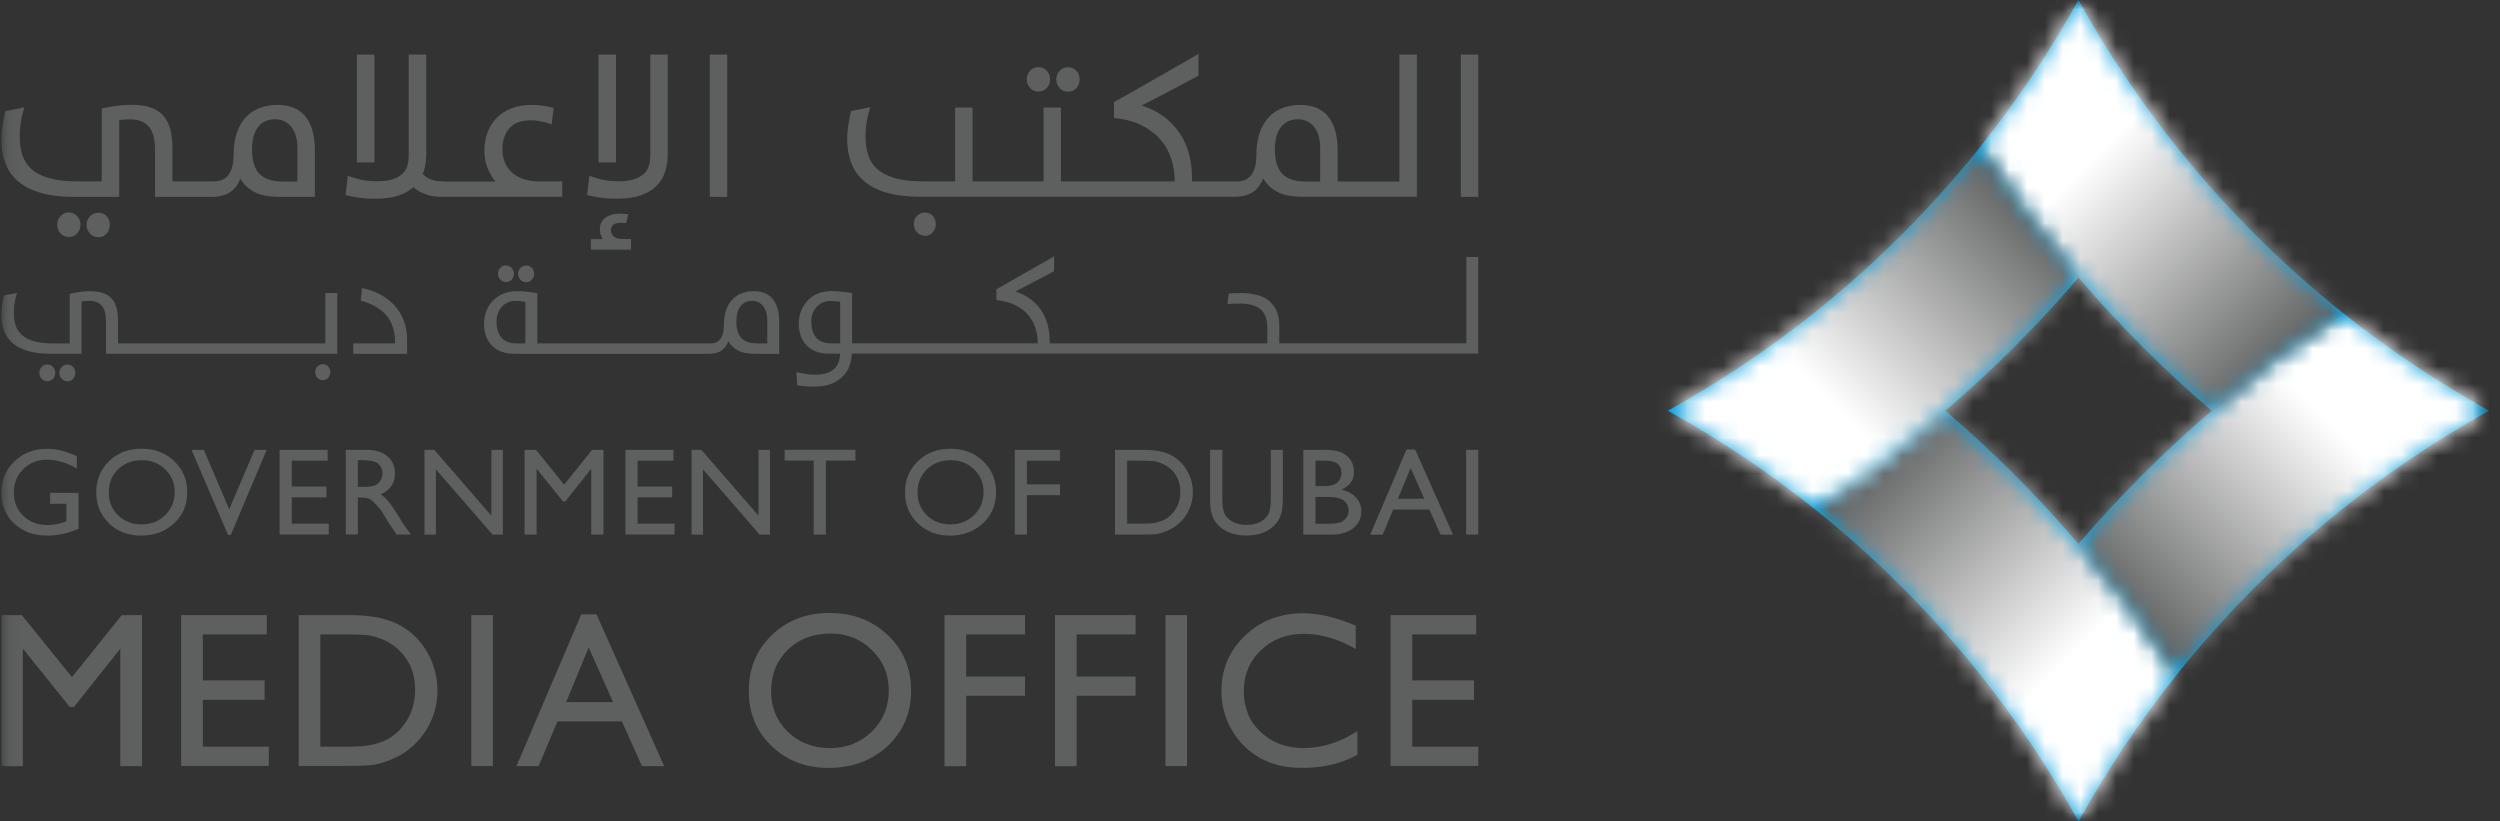
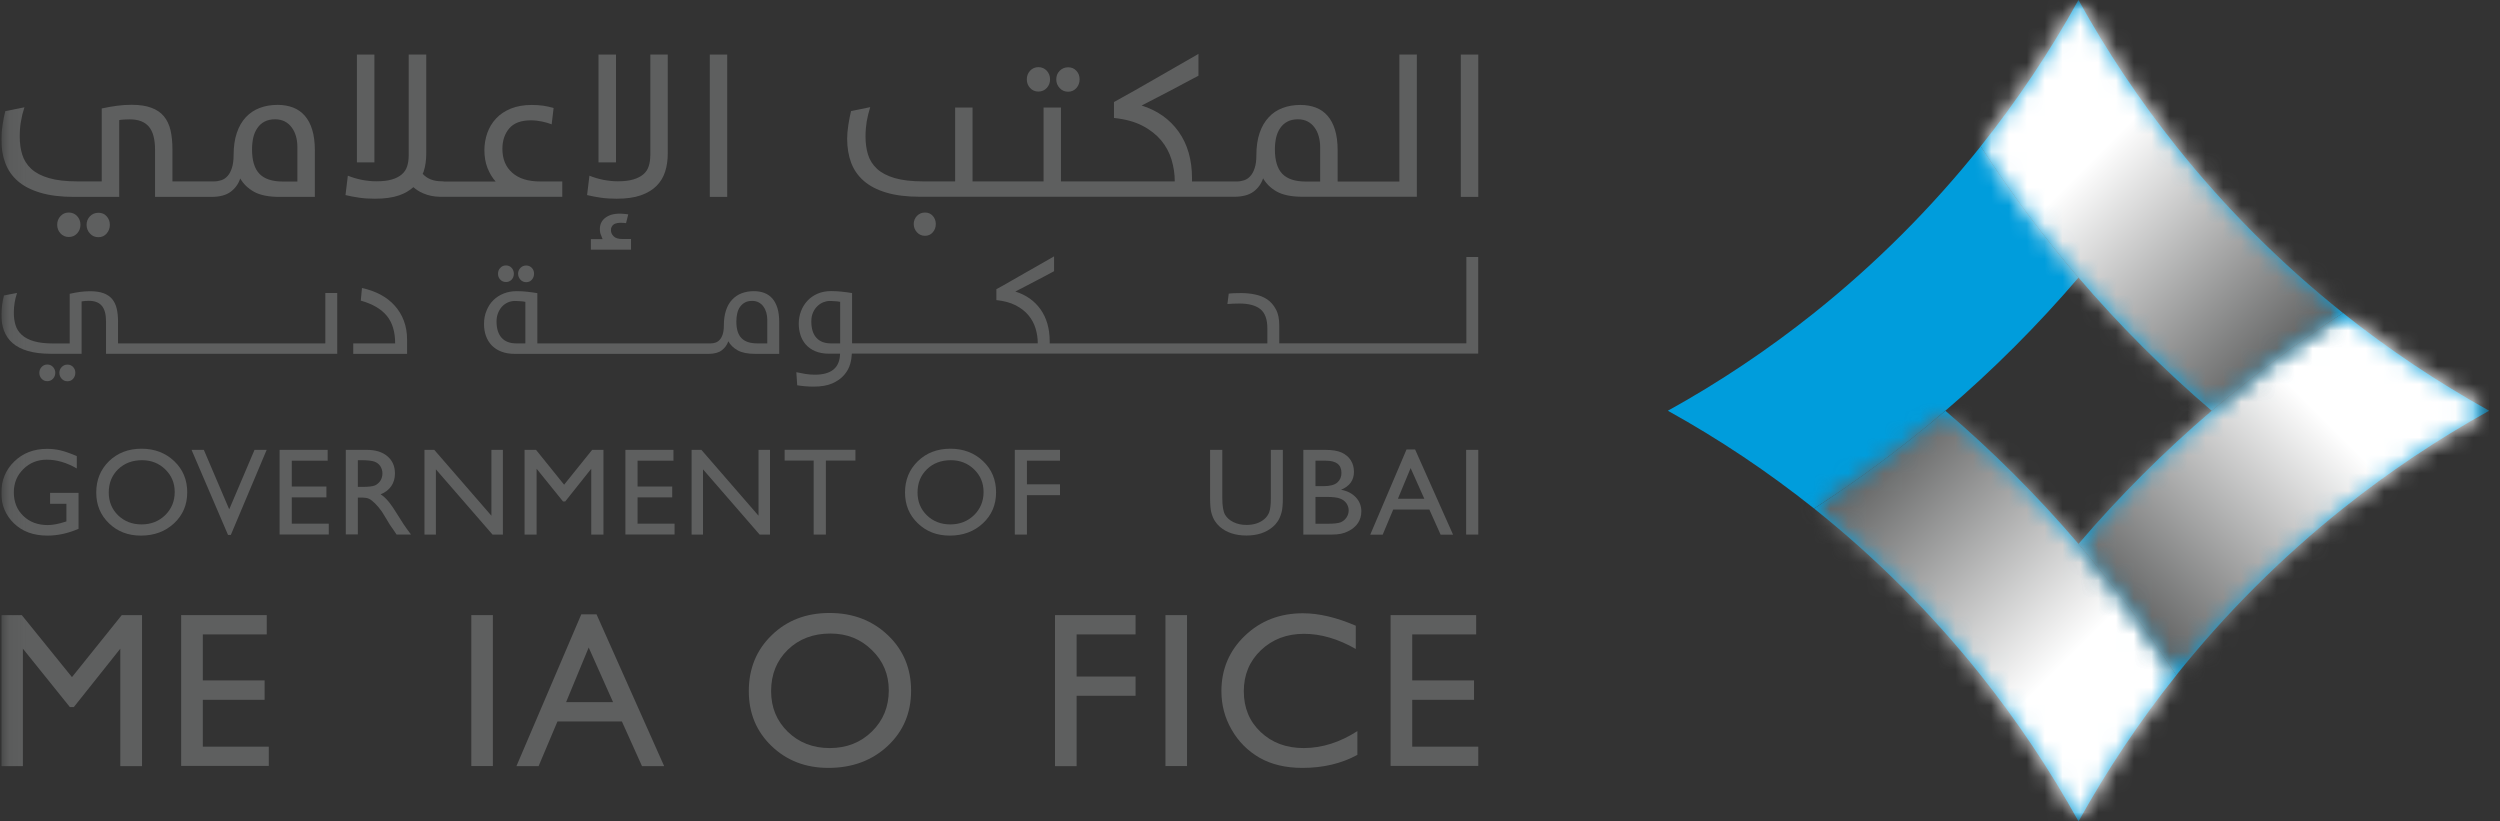
<svg xmlns="http://www.w3.org/2000/svg" width="140" height="46" viewBox="0 0 140 46" fill="none">
  <rect x="0" y="0" width="140" height="46" fill="#333333" stroke="none" />
  <g clip-path="url(#clip0_540_1158)">
    <mask id="mask0_540_1158" style="mask-type:luminance" maskUnits="userSpaceOnUse" x="0" y="0" width="140" height="46">
      <path d="M139.396 0H0.073V46H139.396V0Z" fill="white" />
    </mask>
    <g mask="url(#mask0_540_1158)">
      <path d="M2.805 27.602H4.398V29.613C3.813 29.867 3.235 29.994 2.662 29.994C1.875 29.994 1.249 29.764 0.778 29.305C0.307 28.847 0.073 28.282 0.073 27.61C0.073 26.901 0.315 26.311 0.802 25.84C1.29 25.369 1.9 25.136 2.633 25.136C2.899 25.136 3.153 25.165 3.391 25.222C3.632 25.279 3.936 25.386 4.3 25.541V26.234C3.735 25.906 3.174 25.742 2.617 25.742C2.101 25.742 1.662 25.918 1.306 26.27C0.95 26.623 0.774 27.057 0.774 27.569C0.774 28.11 0.95 28.548 1.306 28.892C1.662 29.236 2.117 29.404 2.678 29.404C2.949 29.404 3.276 29.342 3.653 29.22L3.719 29.199V28.212H2.805V27.602Z" fill="#5E5F5F" />
    </g>
    <mask id="mask1_540_1158" style="mask-type:luminance" maskUnits="userSpaceOnUse" x="0" y="0" width="140" height="46">
      <path d="M139.396 0H0.073V46H139.396V0Z" fill="white" />
    </mask>
    <g mask="url(#mask1_540_1158)">
      <path d="M7.925 25.128C8.658 25.128 9.268 25.361 9.756 25.824C10.243 26.287 10.485 26.869 10.485 27.569C10.485 28.269 10.239 28.847 9.748 29.305C9.256 29.764 8.638 29.994 7.888 29.994C7.171 29.994 6.577 29.764 6.102 29.305C5.627 28.847 5.39 28.273 5.39 27.581C5.39 26.873 5.631 26.287 6.106 25.824C6.586 25.361 7.192 25.128 7.925 25.128ZM7.954 25.771C7.409 25.771 6.962 25.943 6.614 26.279C6.266 26.619 6.09 27.053 6.09 27.581C6.09 28.093 6.266 28.519 6.614 28.859C6.967 29.199 7.405 29.367 7.929 29.367C8.457 29.367 8.9 29.191 9.252 28.847C9.604 28.499 9.784 28.069 9.784 27.552C9.784 27.049 9.608 26.627 9.252 26.283C8.904 25.943 8.466 25.771 7.954 25.771Z" fill="#5E5F5F" />
    </g>
    <mask id="mask2_540_1158" style="mask-type:luminance" maskUnits="userSpaceOnUse" x="0" y="0" width="140" height="46">
      <path d="M139.396 0H0.073V46H139.396V0Z" fill="white" />
    </mask>
    <g mask="url(#mask2_540_1158)">
      <path d="M14.253 25.193H14.933L12.926 29.957H12.77L10.727 25.193H11.415L12.836 28.523L14.253 25.193Z" fill="#5E5F5F" />
    </g>
    <mask id="mask3_540_1158" style="mask-type:luminance" maskUnits="userSpaceOnUse" x="0" y="0" width="140" height="46">
      <path d="M139.396 0H0.073V46H139.396V0Z" fill="white" />
    </mask>
    <g mask="url(#mask3_540_1158)">
      <path d="M15.658 25.193H18.349V25.799H16.338V27.245H18.279V27.852H16.338V29.326H18.41V29.932H15.658V25.193Z" fill="#5E5F5F" />
    </g>
    <mask id="mask4_540_1158" style="mask-type:luminance" maskUnits="userSpaceOnUse" x="0" y="0" width="140" height="46">
      <path d="M139.396 0H0.073V46H139.396V0Z" fill="white" />
    </mask>
    <g mask="url(#mask4_540_1158)">
      <path d="M19.364 29.936V25.193H20.552C21.031 25.193 21.416 25.312 21.695 25.55C21.977 25.787 22.117 26.111 22.117 26.512C22.117 26.791 22.047 27.028 21.908 27.229C21.768 27.43 21.572 27.581 21.314 27.68C21.465 27.778 21.613 27.913 21.756 28.085C21.9 28.257 22.104 28.556 22.366 28.986C22.53 29.256 22.666 29.457 22.764 29.592L23.014 29.932H22.207L21.998 29.621C21.99 29.609 21.977 29.592 21.957 29.564L21.826 29.375L21.617 29.027L21.388 28.654C21.248 28.458 21.121 28.306 21.003 28.192C20.888 28.077 20.781 27.991 20.687 27.942C20.593 27.888 20.437 27.864 20.216 27.864H20.04V29.928H19.364V29.936ZM20.245 25.771H20.04V27.266H20.298C20.642 27.266 20.88 27.237 21.007 27.18C21.134 27.118 21.232 27.028 21.306 26.914C21.379 26.795 21.416 26.66 21.416 26.508C21.416 26.361 21.375 26.226 21.297 26.103C21.216 25.984 21.105 25.898 20.962 25.849C20.814 25.799 20.577 25.771 20.245 25.771Z" fill="#5E5F5F" />
    </g>
    <mask id="mask5_540_1158" style="mask-type:luminance" maskUnits="userSpaceOnUse" x="0" y="0" width="140" height="46">
      <path d="M139.396 0H0.073V46H139.396V0Z" fill="white" />
    </mask>
    <g mask="url(#mask5_540_1158)">
      <path d="M27.519 25.193H28.162V29.936H27.581L24.41 26.283V29.936H23.771V25.193H24.32L27.519 28.88V25.193Z" fill="#5E5F5F" />
    </g>
    <mask id="mask6_540_1158" style="mask-type:luminance" maskUnits="userSpaceOnUse" x="0" y="0" width="140" height="46">
      <path d="M139.396 0H0.073V46H139.396V0Z" fill="white" />
    </mask>
    <g mask="url(#mask6_540_1158)">
      <path d="M33.159 25.193H33.794V29.936H33.11V26.25L31.652 28.081H31.529L30.05 26.25V29.936H29.375V25.193H30.018L31.59 27.143L33.159 25.193Z" fill="#5E5F5F" />
    </g>
    <mask id="mask7_540_1158" style="mask-type:luminance" maskUnits="userSpaceOnUse" x="0" y="0" width="140" height="46">
      <path d="M139.396 0H0.073V46H139.396V0Z" fill="white" />
    </mask>
    <g mask="url(#mask7_540_1158)">
      <path d="M35.023 25.193H37.714V25.799H35.703V27.245H37.644V27.852H35.703V29.326H37.775V29.932H35.023V25.193Z" fill="#5E5F5F" />
    </g>
    <mask id="mask8_540_1158" style="mask-type:luminance" maskUnits="userSpaceOnUse" x="0" y="0" width="140" height="46">
      <path d="M139.396 0H0.073V46H139.396V0Z" fill="white" />
    </mask>
    <g mask="url(#mask8_540_1158)">
      <path d="M42.477 25.193H43.12V29.936H42.539L39.368 26.283V29.936H38.73V25.193H39.278L42.477 28.88V25.193Z" fill="#5E5F5F" />
    </g>
    <mask id="mask9_540_1158" style="mask-type:luminance" maskUnits="userSpaceOnUse" x="0" y="0" width="140" height="46">
      <path d="M139.396 0H0.073V46H139.396V0Z" fill="white" />
    </mask>
    <g mask="url(#mask9_540_1158)">
      <path d="M43.94 25.189H47.904V25.791H46.249V29.936H45.566V25.791H43.94V25.189Z" fill="#5E5F5F" />
    </g>
    <mask id="mask10_540_1158" style="mask-type:luminance" maskUnits="userSpaceOnUse" x="0" y="0" width="140" height="46">
      <path d="M139.396 0H0.073V46H139.396V0Z" fill="white" />
    </mask>
    <g mask="url(#mask10_540_1158)">
      <path d="M53.221 25.128C53.954 25.128 54.564 25.361 55.051 25.824C55.539 26.287 55.78 26.869 55.78 27.569C55.78 28.269 55.535 28.847 55.043 29.305C54.552 29.764 53.933 29.994 53.184 29.994C52.467 29.994 51.873 29.764 51.398 29.305C50.919 28.847 50.681 28.273 50.681 27.581C50.681 26.873 50.923 26.287 51.402 25.824C51.881 25.361 52.487 25.128 53.221 25.128ZM53.245 25.771C52.7 25.771 52.254 25.943 51.906 26.279C51.558 26.619 51.382 27.053 51.382 27.581C51.382 28.093 51.558 28.519 51.906 28.859C52.258 29.199 52.696 29.367 53.221 29.367C53.749 29.367 54.191 29.191 54.548 28.847C54.9 28.499 55.08 28.069 55.08 27.552C55.08 27.049 54.904 26.627 54.548 26.283C54.195 25.943 53.761 25.771 53.245 25.771Z" fill="#5E5F5F" />
    </g>
    <mask id="mask11_540_1158" style="mask-type:luminance" maskUnits="userSpaceOnUse" x="0" y="0" width="140" height="46">
      <path d="M139.396 0H0.073V46H139.396V0Z" fill="white" />
    </mask>
    <g mask="url(#mask11_540_1158)">
      <path d="M56.829 25.193H59.36V25.799H57.508V27.122H59.36V27.729H57.508V29.936H56.829V25.193Z" fill="#5E5F5F" />
    </g>
    <mask id="mask12_540_1158" style="mask-type:luminance" maskUnits="userSpaceOnUse" x="0" y="0" width="140" height="46">
      <path d="M139.396 0H0.073V46H139.396V0Z" fill="white" />
    </mask>
    <g mask="url(#mask12_540_1158)">
-       <path d="M62.44 29.932V25.193H64.037C64.684 25.193 65.192 25.292 65.569 25.484C65.946 25.677 66.245 25.963 66.466 26.34C66.687 26.713 66.802 27.127 66.802 27.569C66.802 27.884 66.74 28.187 66.618 28.478C66.495 28.769 66.319 29.023 66.093 29.244C65.864 29.469 65.594 29.641 65.291 29.756C65.11 29.826 64.947 29.875 64.799 29.899C64.652 29.924 64.365 29.936 63.943 29.936H62.44V29.932ZM63.968 25.799H63.12V29.326H63.988C64.328 29.326 64.59 29.302 64.779 29.256C64.967 29.207 65.123 29.15 65.25 29.08C65.377 29.011 65.491 28.921 65.594 28.818C65.93 28.478 66.097 28.052 66.097 27.532C66.097 27.024 65.925 26.606 65.581 26.287C65.454 26.168 65.307 26.066 65.147 25.992C64.983 25.914 64.828 25.865 64.68 25.84C64.533 25.812 64.295 25.799 63.968 25.799Z" fill="#5E5F5F" />
-     </g>
+       </g>
    <mask id="mask13_540_1158" style="mask-type:luminance" maskUnits="userSpaceOnUse" x="0" y="0" width="140" height="46">
      <path d="M139.396 0H0.073V46H139.396V0Z" fill="white" />
    </mask>
    <g mask="url(#mask13_540_1158)">
      <path d="M71.156 25.193H71.84V27.888C71.84 28.253 71.815 28.527 71.762 28.712C71.709 28.9 71.643 29.052 71.566 29.174C71.488 29.293 71.394 29.408 71.279 29.502C70.902 29.826 70.41 29.989 69.804 29.989C69.186 29.989 68.69 29.826 68.318 29.506C68.203 29.404 68.109 29.293 68.031 29.174C67.953 29.047 67.888 28.9 67.838 28.72C67.789 28.54 67.765 28.261 67.765 27.876V25.193H68.449V27.888C68.449 28.335 68.502 28.642 68.6 28.818C68.703 28.994 68.858 29.134 69.067 29.236C69.276 29.342 69.522 29.396 69.804 29.396C70.21 29.396 70.537 29.289 70.791 29.08C70.927 28.966 71.021 28.834 71.078 28.679C71.135 28.523 71.168 28.261 71.168 27.888V25.193H71.156Z" fill="#5E5F5F" />
    </g>
    <mask id="mask14_540_1158" style="mask-type:luminance" maskUnits="userSpaceOnUse" x="0" y="0" width="140" height="46">
      <path d="M139.396 0H0.073V46H139.396V0Z" fill="white" />
    </mask>
    <g mask="url(#mask14_540_1158)">
      <path d="M74.592 29.936H72.987V25.193H74.228C74.621 25.193 74.924 25.247 75.145 25.349C75.367 25.456 75.534 25.599 75.649 25.783C75.764 25.968 75.821 26.18 75.821 26.426C75.821 26.889 75.584 27.225 75.1 27.426C75.448 27.491 75.723 27.634 75.928 27.852C76.132 28.069 76.235 28.331 76.235 28.638C76.235 28.88 76.173 29.097 76.05 29.285C75.924 29.474 75.743 29.629 75.502 29.748C75.256 29.879 74.957 29.936 74.592 29.936ZM74.252 25.799H73.667V27.225H74.117C74.482 27.225 74.736 27.155 74.891 27.02C75.047 26.881 75.121 26.701 75.121 26.483C75.121 26.025 74.83 25.799 74.252 25.799ZM74.302 27.827H73.667V29.33H74.334C74.707 29.33 74.957 29.302 75.088 29.244C75.219 29.187 75.326 29.097 75.407 28.974C75.489 28.851 75.526 28.72 75.526 28.581C75.526 28.437 75.481 28.302 75.399 28.183C75.317 28.064 75.195 27.974 75.039 27.917C74.887 27.86 74.641 27.827 74.302 27.827Z" fill="#5E5F5F" />
    </g>
    <mask id="mask15_540_1158" style="mask-type:luminance" maskUnits="userSpaceOnUse" x="0" y="0" width="140" height="46">
      <path d="M139.396 0H0.073V46H139.396V0Z" fill="white" />
    </mask>
    <g mask="url(#mask15_540_1158)">
      <path d="M78.766 25.169H79.245L81.371 29.94H80.674L80.044 28.535H78.02L77.431 29.94H76.734L78.766 25.169ZM79.761 27.929L78.995 26.213L78.283 27.929H79.761Z" fill="#5E5F5F" />
    </g>
    <mask id="mask16_540_1158" style="mask-type:luminance" maskUnits="userSpaceOnUse" x="0" y="0" width="140" height="46">
      <path d="M139.396 0H0.073V46H139.396V0Z" fill="white" />
    </mask>
    <g mask="url(#mask16_540_1158)">
      <path d="M82.784 25.193H82.104V29.936H82.784V25.193Z" fill="#5E5F5F" />
    </g>
    <mask id="mask17_540_1158" style="mask-type:luminance" maskUnits="userSpaceOnUse" x="0" y="0" width="140" height="46">
      <path d="M139.396 0H0.073V46H139.396V0Z" fill="white" />
    </mask>
    <g mask="url(#mask17_540_1158)">
      <path d="M6.819 34.446H7.954V42.904H6.737V36.326L4.136 39.594H3.911L1.282 36.326V42.904H0.073V34.446H1.22L4.03 37.919L6.819 34.446Z" fill="#5E5F5F" />
    </g>
    <mask id="mask18_540_1158" style="mask-type:luminance" maskUnits="userSpaceOnUse" x="0" y="0" width="140" height="46">
      <path d="M139.396 0H0.073V46H139.396V0Z" fill="white" />
    </mask>
    <g mask="url(#mask18_540_1158)">
      <path d="M10.145 34.446H14.937V35.527H11.357V38.103H14.818V39.189H11.357V41.814H15.052V42.891H10.145V34.446Z" fill="#5E5F5F" />
    </g>
    <mask id="mask19_540_1158" style="mask-type:luminance" maskUnits="userSpaceOnUse" x="0" y="0" width="140" height="46">
      <path d="M139.396 0H0.073V46H139.396V0Z" fill="white" />
    </mask>
    <g mask="url(#mask19_540_1158)">
-       <path d="M16.727 42.891V34.446H19.577C20.724 34.446 21.637 34.622 22.305 34.966C22.973 35.31 23.509 35.818 23.902 36.485C24.3 37.157 24.496 37.886 24.496 38.677C24.496 39.242 24.39 39.782 24.169 40.299C23.952 40.819 23.64 41.269 23.235 41.663C22.825 42.068 22.346 42.371 21.801 42.576C21.482 42.699 21.191 42.785 20.925 42.826C20.659 42.867 20.151 42.891 19.401 42.891H16.727ZM19.45 35.527H17.939V41.814H19.487C20.093 41.814 20.564 41.773 20.9 41.691C21.232 41.605 21.515 41.503 21.736 41.376C21.961 41.249 22.166 41.093 22.35 40.905C22.948 40.299 23.247 39.533 23.247 38.611C23.247 37.702 22.94 36.965 22.326 36.391C22.1 36.178 21.838 36.002 21.547 35.863C21.256 35.728 20.978 35.638 20.716 35.593C20.45 35.547 20.032 35.527 19.45 35.527Z" fill="#5E5F5F" />
-     </g>
+       </g>
    <mask id="mask20_540_1158" style="mask-type:luminance" maskUnits="userSpaceOnUse" x="0" y="0" width="140" height="46">
      <path d="M139.396 0H0.073V46H139.396V0Z" fill="white" />
    </mask>
    <g mask="url(#mask20_540_1158)">
      <path d="M27.601 34.446H26.393V42.899H27.601V34.446Z" fill="#5E5F5F" />
    </g>
    <mask id="mask21_540_1158" style="mask-type:luminance" maskUnits="userSpaceOnUse" x="0" y="0" width="140" height="46">
      <path d="M139.396 0H0.073V46H139.396V0Z" fill="white" />
    </mask>
    <g mask="url(#mask21_540_1158)">
      <path d="M32.553 34.401H33.405L37.193 42.904H35.952L34.826 40.401H31.218L30.161 42.904H28.92L32.553 34.401ZM34.331 39.32L32.967 36.26L31.701 39.32H34.331Z" fill="#5E5F5F" />
    </g>
    <mask id="mask22_540_1158" style="mask-type:luminance" maskUnits="userSpaceOnUse" x="0" y="0" width="140" height="46">
      <path d="M139.396 0H0.073V46H139.396V0Z" fill="white" />
    </mask>
    <g mask="url(#mask22_540_1158)">
      <path d="M46.454 34.327C47.761 34.327 48.846 34.741 49.719 35.568C50.587 36.395 51.021 37.431 51.021 38.681C51.021 39.926 50.583 40.958 49.706 41.777C48.83 42.592 47.724 43.002 46.389 43.002C45.115 43.002 44.054 42.592 43.206 41.777C42.359 40.962 41.933 39.938 41.933 38.705C41.933 37.444 42.359 36.399 43.215 35.572C44.066 34.741 45.148 34.327 46.454 34.327ZM46.504 35.478C45.537 35.478 44.742 35.781 44.116 36.387C43.493 36.993 43.182 37.767 43.182 38.705C43.182 39.619 43.497 40.376 44.12 40.983C44.746 41.589 45.529 41.892 46.467 41.892C47.409 41.892 48.199 41.581 48.826 40.966C49.457 40.348 49.772 39.578 49.772 38.66C49.772 37.767 49.457 37.014 48.826 36.404C48.195 35.781 47.421 35.478 46.504 35.478Z" fill="#5E5F5F" />
    </g>
    <mask id="mask23_540_1158" style="mask-type:luminance" maskUnits="userSpaceOnUse" x="0" y="0" width="140" height="46">
-       <path d="M139.396 0H0.073V46H139.396V0Z" fill="white" />
-     </mask>
+       </mask>
    <g mask="url(#mask23_540_1158)">
      <path d="M52.893 34.446H57.402V35.527H54.105V37.886H57.402V38.963H54.105V42.904H52.893V34.446Z" fill="#5E5F5F" />
    </g>
    <mask id="mask24_540_1158" style="mask-type:luminance" maskUnits="userSpaceOnUse" x="0" y="0" width="140" height="46">
      <path d="M139.396 0H0.073V46H139.396V0Z" fill="white" />
    </mask>
    <g mask="url(#mask24_540_1158)">
      <path d="M59.081 34.446H63.591V35.527H60.29V37.886H63.591V38.963H60.29V42.904H59.081V34.446Z" fill="#5E5F5F" />
    </g>
    <mask id="mask25_540_1158" style="mask-type:luminance" maskUnits="userSpaceOnUse" x="0" y="0" width="140" height="46">
      <path d="M139.396 0H0.073V46H139.396V0Z" fill="white" />
    </mask>
    <g mask="url(#mask25_540_1158)">
      <path d="M66.474 34.446H65.266V42.899H66.474V34.446Z" fill="#5E5F5F" />
    </g>
    <mask id="mask26_540_1158" style="mask-type:luminance" maskUnits="userSpaceOnUse" x="0" y="0" width="140" height="46">
      <path d="M139.396 0H0.073V46H139.396V0Z" fill="white" />
    </mask>
    <g mask="url(#mask26_540_1158)">
      <path d="M76.013 40.942V42.273C75.125 42.756 74.101 43.002 72.938 43.002C71.991 43.002 71.193 42.809 70.533 42.433C69.878 42.052 69.354 41.532 68.973 40.864C68.588 40.2 68.399 39.48 68.399 38.705C68.399 37.477 68.838 36.44 69.714 35.601C70.591 34.761 71.676 34.343 72.962 34.343C73.851 34.343 74.838 34.573 75.923 35.04V36.342C74.936 35.777 73.97 35.494 73.024 35.494C72.057 35.494 71.254 35.801 70.611 36.412C69.972 37.022 69.653 37.788 69.653 38.709C69.653 39.639 69.968 40.401 70.599 40.995C71.23 41.593 72.032 41.892 73.011 41.892C74.035 41.888 75.035 41.572 76.013 40.942Z" fill="#5E5F5F" />
    </g>
    <mask id="mask27_540_1158" style="mask-type:luminance" maskUnits="userSpaceOnUse" x="0" y="0" width="140" height="46">
      <path d="M139.396 0H0.073V46H139.396V0Z" fill="white" />
    </mask>
    <g mask="url(#mask27_540_1158)">
      <path d="M77.873 34.446H82.665V35.527H79.085V38.103H82.546V39.189H79.085V41.814H82.784V42.891H77.873V34.446Z" fill="#5E5F5F" />
    </g>
    <mask id="mask28_540_1158" style="mask-type:luminance" maskUnits="userSpaceOnUse" x="0" y="0" width="140" height="46">
      <path d="M139.396 0H0.073V46H139.396V0Z" fill="white" />
    </mask>
    <g mask="url(#mask28_540_1158)">
      <path d="M2.65 20.413C2.523 20.413 2.412 20.459 2.33 20.553C2.244 20.643 2.203 20.753 2.203 20.88C2.203 21.007 2.244 21.118 2.33 21.208C2.412 21.298 2.518 21.347 2.65 21.347C2.777 21.347 2.883 21.298 2.969 21.208C3.051 21.118 3.096 21.007 3.096 20.88C3.096 20.753 3.055 20.643 2.969 20.553C2.883 20.459 2.777 20.413 2.65 20.413Z" fill="#5E5F5F" />
    </g>
    <mask id="mask29_540_1158" style="mask-type:luminance" maskUnits="userSpaceOnUse" x="0" y="0" width="140" height="46">
      <path d="M139.396 0H0.073V46H139.396V0Z" fill="white" />
    </mask>
    <g mask="url(#mask29_540_1158)">
      <path d="M3.78 20.418C3.653 20.418 3.542 20.463 3.456 20.553C3.37 20.643 3.325 20.749 3.325 20.876C3.325 21.007 3.37 21.118 3.456 21.212C3.542 21.306 3.653 21.351 3.78 21.351C3.907 21.351 4.013 21.306 4.095 21.212C4.177 21.118 4.218 21.007 4.218 20.876C4.218 20.749 4.177 20.639 4.095 20.553C4.013 20.467 3.911 20.418 3.78 20.418Z" fill="#5E5F5F" />
    </g>
    <mask id="mask30_540_1158" style="mask-type:luminance" maskUnits="userSpaceOnUse" x="0" y="0" width="140" height="46">
      <path d="M139.396 0H0.073V46H139.396V0Z" fill="white" />
    </mask>
    <g mask="url(#mask30_540_1158)">
-       <path d="M18.082 20.397C17.959 20.397 17.857 20.442 17.775 20.528C17.693 20.614 17.652 20.717 17.652 20.835C17.652 20.958 17.693 21.065 17.775 21.155C17.857 21.245 17.959 21.286 18.082 21.286C18.205 21.286 18.308 21.241 18.381 21.155C18.459 21.065 18.496 20.958 18.496 20.835C18.496 20.717 18.459 20.614 18.381 20.528C18.308 20.442 18.205 20.397 18.082 20.397Z" fill="#5E5F5F" />
-     </g>
+       </g>
    <mask id="mask31_540_1158" style="mask-type:luminance" maskUnits="userSpaceOnUse" x="0" y="0" width="140" height="46">
      <path d="M139.396 0H0.073V46H139.396V0Z" fill="white" />
    </mask>
    <g mask="url(#mask31_540_1158)">
      <path d="M18.226 19.23H6.61V18.021C6.61 17.739 6.586 17.493 6.536 17.284C6.487 17.075 6.401 16.895 6.282 16.748C6.16 16.604 6 16.494 5.799 16.42C5.598 16.346 5.349 16.309 5.046 16.309C4.857 16.309 4.673 16.322 4.484 16.346C4.3 16.375 4.108 16.404 3.903 16.453V19.234H2.985C2.543 19.234 2.178 19.193 1.892 19.107C1.609 19.025 1.384 18.906 1.216 18.75C1.052 18.599 0.933 18.419 0.872 18.21C0.806 18.001 0.774 17.776 0.774 17.522C0.774 17.313 0.79 17.12 0.819 16.948C0.847 16.772 0.892 16.592 0.954 16.404L0.221 16.547C0.18 16.707 0.147 16.883 0.118 17.079C0.09 17.272 0.073 17.448 0.073 17.608C0.073 17.944 0.122 18.247 0.225 18.521C0.327 18.791 0.487 19.025 0.704 19.213C0.921 19.402 1.208 19.553 1.564 19.656C1.916 19.758 2.346 19.811 2.846 19.811H4.57V16.879C4.615 16.871 4.681 16.862 4.767 16.854C4.853 16.85 4.923 16.846 4.976 16.846C5.299 16.846 5.541 16.936 5.701 17.125C5.861 17.309 5.938 17.608 5.938 18.017V19.811H18.885V16.408H18.218V19.23H18.226Z" fill="#5E5F5F" />
    </g>
    <mask id="mask32_540_1158" style="mask-type:luminance" maskUnits="userSpaceOnUse" x="0" y="0" width="140" height="46">
      <path d="M139.396 0H0.073V46H139.396V0Z" fill="white" />
    </mask>
    <g mask="url(#mask32_540_1158)">
      <path d="M22.096 17.108C21.875 16.862 21.609 16.658 21.298 16.494C20.986 16.33 20.642 16.207 20.27 16.129L20.204 16.834C20.863 17.022 21.351 17.305 21.662 17.686C21.974 18.067 22.129 18.583 22.129 19.23H19.782V19.816H22.797V19.025C22.797 18.636 22.735 18.28 22.616 17.96C22.49 17.632 22.317 17.35 22.096 17.108Z" fill="#5E5F5F" />
    </g>
    <mask id="mask33_540_1158" style="mask-type:luminance" maskUnits="userSpaceOnUse" x="0" y="0" width="140" height="46">
      <path d="M139.396 0H0.073V46H139.396V0Z" fill="white" />
    </mask>
    <g mask="url(#mask33_540_1158)">
      <path d="M29.469 15.802C29.596 15.802 29.702 15.757 29.784 15.662C29.866 15.568 29.907 15.458 29.907 15.326C29.907 15.2 29.866 15.089 29.784 15.003C29.702 14.917 29.596 14.868 29.469 14.868C29.342 14.868 29.231 14.913 29.145 15.003C29.059 15.093 29.014 15.2 29.014 15.326C29.014 15.454 29.059 15.568 29.145 15.662C29.231 15.757 29.342 15.802 29.469 15.802Z" fill="#5E5F5F" />
    </g>
    <mask id="mask34_540_1158" style="mask-type:luminance" maskUnits="userSpaceOnUse" x="0" y="0" width="140" height="46">
      <path d="M139.396 0H0.073V46H139.396V0Z" fill="white" />
    </mask>
    <g mask="url(#mask34_540_1158)">
      <path d="M28.334 15.793C28.461 15.793 28.568 15.748 28.654 15.658C28.735 15.568 28.776 15.457 28.776 15.331C28.776 15.204 28.735 15.093 28.654 15.003C28.568 14.909 28.461 14.864 28.334 14.864C28.207 14.864 28.101 14.909 28.015 15.003C27.929 15.093 27.888 15.204 27.888 15.331C27.888 15.457 27.929 15.568 28.015 15.658C28.101 15.748 28.207 15.793 28.334 15.793Z" fill="#5E5F5F" />
    </g>
    <mask id="mask35_540_1158" style="mask-type:luminance" maskUnits="userSpaceOnUse" x="0" y="0" width="140" height="46">
      <path d="M139.396 0H0.073V46H139.396V0Z" fill="white" />
    </mask>
    <g mask="url(#mask35_540_1158)">
      <path d="M43.251 16.715C43.128 16.576 42.977 16.469 42.801 16.404C42.629 16.338 42.432 16.305 42.215 16.305C41.965 16.305 41.736 16.346 41.531 16.424C41.326 16.502 41.15 16.621 41.002 16.78C40.851 16.936 40.736 17.137 40.658 17.374C40.577 17.616 40.536 17.899 40.536 18.222C40.536 18.419 40.515 18.583 40.474 18.714C40.433 18.845 40.376 18.947 40.306 19.025C40.237 19.103 40.159 19.156 40.069 19.185C39.979 19.218 39.889 19.23 39.794 19.23H39.704H30.091V16.416C29.887 16.383 29.702 16.355 29.526 16.338C29.35 16.318 29.153 16.305 28.932 16.305C28.67 16.305 28.428 16.351 28.207 16.436C27.986 16.527 27.79 16.649 27.63 16.809C27.466 16.969 27.339 17.161 27.249 17.391C27.151 17.616 27.105 17.866 27.105 18.144C27.105 18.39 27.142 18.62 27.216 18.82C27.29 19.021 27.4 19.201 27.544 19.349C27.691 19.496 27.867 19.611 28.084 19.693C28.297 19.775 28.543 19.816 28.822 19.816H39.696H39.704C40.007 19.811 40.245 19.75 40.417 19.619C40.589 19.488 40.716 19.32 40.785 19.111C40.904 19.32 41.076 19.488 41.31 19.619C41.543 19.75 41.867 19.816 42.289 19.816H43.636V18.042C43.636 17.739 43.603 17.477 43.538 17.256C43.468 17.035 43.374 16.854 43.251 16.715ZM29.424 19.23H28.912C28.551 19.23 28.277 19.123 28.088 18.914C27.9 18.701 27.806 18.398 27.806 17.997C27.806 17.829 27.834 17.677 27.888 17.538C27.941 17.403 28.015 17.28 28.105 17.178C28.199 17.075 28.305 16.998 28.433 16.94C28.555 16.883 28.695 16.854 28.834 16.854C28.867 16.854 28.904 16.854 28.953 16.858C29.002 16.862 29.055 16.862 29.112 16.866C29.17 16.866 29.223 16.875 29.28 16.879C29.334 16.887 29.379 16.895 29.42 16.903V19.23H29.424ZM42.968 19.23H42.411C42.006 19.23 41.711 19.131 41.523 18.935C41.33 18.738 41.236 18.431 41.236 18.005C41.236 17.841 41.252 17.69 41.285 17.55C41.318 17.411 41.367 17.288 41.441 17.186C41.514 17.084 41.605 17.002 41.715 16.94C41.826 16.879 41.961 16.85 42.117 16.85C42.256 16.85 42.375 16.875 42.481 16.932C42.588 16.989 42.678 17.063 42.747 17.161C42.821 17.26 42.874 17.37 42.911 17.497C42.948 17.628 42.968 17.764 42.968 17.907V19.23Z" fill="#5E5F5F" />
    </g>
    <mask id="mask36_540_1158" style="mask-type:luminance" maskUnits="userSpaceOnUse" x="0" y="0" width="140" height="46">
      <path d="M139.396 0H0.073V46H139.396V0Z" fill="white" />
    </mask>
    <g mask="url(#mask36_540_1158)">
      <path d="M82.116 14.393V19.226H71.639V18.214C71.639 17.858 71.578 17.555 71.451 17.325C71.328 17.092 71.168 16.907 70.968 16.768C70.767 16.633 70.538 16.543 70.279 16.49C70.026 16.436 69.763 16.412 69.497 16.412C69.338 16.412 69.206 16.416 69.096 16.42C68.989 16.424 68.891 16.432 68.809 16.445L68.735 17.026C68.821 17.018 68.92 17.01 69.034 17.006C69.149 17.002 69.276 16.998 69.415 16.998C69.936 16.998 70.32 17.104 70.583 17.313C70.841 17.526 70.972 17.878 70.972 18.382V19.23H58.783V19.111C58.783 18.402 58.611 17.805 58.271 17.325C57.931 16.846 57.46 16.514 56.858 16.326C57.066 16.215 57.259 16.117 57.443 16.023C57.628 15.929 57.804 15.838 57.976 15.744C58.148 15.654 58.32 15.564 58.492 15.474C58.664 15.384 58.84 15.286 59.028 15.187V14.356C58.75 14.516 58.48 14.671 58.213 14.823C57.947 14.978 57.681 15.126 57.415 15.277C57.153 15.429 56.886 15.581 56.62 15.732C56.354 15.888 56.079 16.043 55.797 16.195V16.805C56.227 16.85 56.587 16.948 56.882 17.1C57.177 17.252 57.415 17.44 57.595 17.657C57.779 17.878 57.91 18.124 57.992 18.394C58.074 18.665 58.115 18.943 58.115 19.226H47.716V16.412C47.515 16.379 47.322 16.351 47.146 16.334C46.966 16.314 46.77 16.301 46.544 16.301C46.258 16.301 46.004 16.351 45.778 16.449C45.553 16.547 45.365 16.682 45.209 16.85C45.053 17.022 44.935 17.215 44.853 17.436C44.771 17.657 44.73 17.89 44.73 18.136C44.73 18.349 44.763 18.554 44.824 18.755C44.886 18.951 44.984 19.131 45.119 19.287C45.254 19.443 45.43 19.57 45.647 19.664C45.864 19.758 46.127 19.807 46.438 19.807H47.044C47.028 20.594 46.557 20.983 45.631 20.983C45.459 20.983 45.283 20.971 45.111 20.942C44.935 20.913 44.763 20.881 44.595 20.844L44.644 21.577C44.763 21.597 44.91 21.614 45.086 21.63C45.262 21.646 45.422 21.651 45.565 21.651C45.987 21.651 46.335 21.589 46.61 21.47C46.884 21.347 47.105 21.192 47.269 21.003C47.433 20.815 47.548 20.606 47.613 20.373C47.667 20.18 47.695 19.992 47.703 19.803H82.78V14.393H82.116ZM47.048 19.23H46.536C46.18 19.23 45.91 19.127 45.721 18.919C45.529 18.71 45.434 18.402 45.434 17.997C45.434 17.805 45.467 17.637 45.533 17.493C45.598 17.35 45.68 17.231 45.782 17.137C45.881 17.043 45.991 16.973 46.11 16.924C46.229 16.879 46.348 16.854 46.462 16.854C46.491 16.854 46.532 16.854 46.581 16.858C46.63 16.863 46.684 16.863 46.741 16.867C46.798 16.867 46.852 16.875 46.909 16.879C46.962 16.887 47.007 16.895 47.048 16.903V19.23Z" fill="#5E5F5F" />
    </g>
    <mask id="mask37_540_1158" style="mask-type:luminance" maskUnits="userSpaceOnUse" x="0" y="0" width="140" height="46">
      <path d="M139.396 0H0.073V46H139.396V0Z" fill="white" />
    </mask>
    <g mask="url(#mask37_540_1158)">
      <path d="M17.067 6.48C16.887 6.271 16.665 6.119 16.411 6.021C16.153 5.923 15.867 5.873 15.547 5.873C15.179 5.873 14.843 5.931 14.544 6.045C14.241 6.16 13.983 6.332 13.765 6.566C13.548 6.799 13.38 7.09 13.262 7.442C13.143 7.794 13.082 8.208 13.082 8.683C13.082 8.974 13.049 9.211 12.987 9.404C12.926 9.596 12.844 9.748 12.742 9.859C12.639 9.973 12.524 10.051 12.393 10.092C12.262 10.133 12.131 10.158 11.992 10.158H9.657V8.384C9.657 7.97 9.621 7.61 9.551 7.299C9.477 6.987 9.354 6.725 9.178 6.512C9.002 6.299 8.765 6.14 8.47 6.033C8.179 5.923 7.81 5.869 7.368 5.869C7.093 5.869 6.819 5.886 6.549 5.923C6.278 5.959 5.992 6.009 5.697 6.074V10.158H4.341C3.694 10.158 3.157 10.096 2.74 9.973C2.322 9.85 1.99 9.678 1.748 9.453C1.507 9.228 1.339 8.962 1.245 8.659C1.15 8.355 1.105 8.02 1.105 7.647C1.105 7.344 1.126 7.061 1.171 6.807C1.212 6.549 1.277 6.283 1.368 6.009L0.294 6.226C0.237 6.459 0.184 6.717 0.143 7.004C0.094 7.299 0.073 7.557 0.073 7.79C0.073 8.282 0.147 8.728 0.294 9.125C0.442 9.523 0.679 9.863 0.999 10.141C1.318 10.42 1.74 10.637 2.26 10.792C2.776 10.948 3.407 11.026 4.144 11.026H6.676V6.725C6.741 6.709 6.835 6.701 6.962 6.693C7.089 6.688 7.192 6.684 7.27 6.684C7.749 6.684 8.101 6.819 8.334 7.09C8.568 7.36 8.683 7.798 8.683 8.396V11.026H11.857H11.869C12.312 11.022 12.664 10.928 12.918 10.739C13.176 10.547 13.352 10.297 13.454 9.994C13.626 10.297 13.884 10.547 14.224 10.739C14.564 10.928 15.043 11.026 15.658 11.026H17.632V8.425C17.632 7.975 17.583 7.594 17.485 7.27C17.39 6.951 17.247 6.684 17.067 6.48ZM16.653 10.166H15.838C15.244 10.166 14.81 10.022 14.531 9.736C14.253 9.449 14.114 8.99 14.114 8.368C14.114 8.13 14.138 7.909 14.183 7.704C14.232 7.499 14.306 7.323 14.413 7.172C14.519 7.016 14.65 6.897 14.814 6.811C14.978 6.725 15.175 6.68 15.404 6.68C15.609 6.68 15.785 6.721 15.944 6.799C16.1 6.881 16.231 6.992 16.334 7.135C16.44 7.274 16.518 7.438 16.575 7.63C16.628 7.819 16.653 8.02 16.653 8.233V10.166Z" fill="#5E5F5F" />
    </g>
    <mask id="mask38_540_1158" style="mask-type:luminance" maskUnits="userSpaceOnUse" x="0" y="0" width="140" height="46">
      <path d="M139.396 0H0.073V46H139.396V0Z" fill="white" />
    </mask>
    <g mask="url(#mask38_540_1158)">
      <path d="M5.513 11.915C5.324 11.915 5.165 11.98 5.038 12.111C4.911 12.242 4.849 12.402 4.849 12.591C4.849 12.779 4.911 12.939 5.038 13.078C5.165 13.217 5.32 13.283 5.513 13.283C5.701 13.283 5.853 13.213 5.971 13.078C6.09 12.939 6.152 12.779 6.152 12.591C6.152 12.402 6.09 12.242 5.971 12.111C5.857 11.976 5.701 11.915 5.513 11.915Z" fill="#5E5F5F" />
    </g>
    <mask id="mask39_540_1158" style="mask-type:luminance" maskUnits="userSpaceOnUse" x="0" y="0" width="140" height="46">
      <path d="M139.396 0H0.073V46H139.396V0Z" fill="white" />
    </mask>
    <g mask="url(#mask39_540_1158)">
      <path d="M3.854 11.902C3.665 11.902 3.51 11.968 3.387 12.103C3.264 12.238 3.203 12.398 3.203 12.586C3.203 12.775 3.264 12.935 3.387 13.07C3.51 13.205 3.665 13.271 3.854 13.271C4.042 13.271 4.198 13.205 4.321 13.07C4.444 12.935 4.505 12.775 4.505 12.586C4.505 12.398 4.444 12.238 4.321 12.103C4.198 11.972 4.038 11.902 3.854 11.902Z" fill="#5E5F5F" />
    </g>
    <mask id="mask40_540_1158" style="mask-type:luminance" maskUnits="userSpaceOnUse" x="0" y="0" width="140" height="46">
      <path d="M139.396 0H0.073V46H139.396V0Z" fill="white" />
    </mask>
    <g mask="url(#mask40_540_1158)">
      <path d="M20.966 3.055H19.987V9.093H20.966V3.055Z" fill="#5E5F5F" />
    </g>
    <mask id="mask41_540_1158" style="mask-type:luminance" maskUnits="userSpaceOnUse" x="0" y="0" width="140" height="46">
      <path d="M139.396 0H0.073V46H139.396V0Z" fill="white" />
    </mask>
    <g mask="url(#mask41_540_1158)">
      <path d="M28.687 9.674C28.318 9.351 28.134 8.904 28.134 8.335C28.134 7.872 28.265 7.487 28.519 7.188C28.777 6.889 29.178 6.738 29.731 6.738C29.94 6.738 30.149 6.762 30.362 6.807C30.571 6.852 30.751 6.905 30.894 6.963L31.001 6.049C30.82 5.992 30.624 5.951 30.415 5.918C30.202 5.89 29.993 5.877 29.784 5.877C29.33 5.877 28.936 5.947 28.605 6.082C28.273 6.221 27.994 6.402 27.781 6.635C27.56 6.869 27.401 7.139 27.29 7.446C27.183 7.753 27.126 8.073 27.126 8.405C27.126 8.773 27.183 9.105 27.298 9.404C27.417 9.699 27.564 9.953 27.757 10.166H24.837V10.153H24.738C24.271 10.153 23.919 10.01 23.669 9.732C23.686 9.691 23.71 9.658 23.723 9.617C23.821 9.31 23.87 8.97 23.87 8.601V3.055H22.887V8.712C22.887 8.929 22.858 9.13 22.801 9.31C22.744 9.49 22.645 9.641 22.502 9.764C22.359 9.887 22.174 9.986 21.945 10.051C21.715 10.121 21.425 10.153 21.077 10.153C20.814 10.153 20.544 10.125 20.262 10.072C19.979 10.014 19.721 9.936 19.479 9.838L19.348 10.924C19.578 10.981 19.835 11.03 20.118 11.071C20.401 11.112 20.692 11.128 20.999 11.128C21.535 11.128 21.986 11.067 22.35 10.94C22.678 10.829 22.936 10.669 23.149 10.481C23.301 10.612 23.477 10.735 23.694 10.825C23.989 10.952 24.296 11.014 24.615 11.018V11.022H24.648H24.832H31.488V10.162H30.272C29.584 10.166 29.055 10.002 28.687 9.674Z" fill="#5E5F5F" />
    </g>
    <mask id="mask42_540_1158" style="mask-type:luminance" maskUnits="userSpaceOnUse" x="0" y="0" width="140" height="46">
      <path d="M139.396 0H0.073V46H139.396V0Z" fill="white" />
    </mask>
    <g mask="url(#mask42_540_1158)">
      <path d="M34.495 3.055H33.516V9.093H34.495V3.055Z" fill="#5E5F5F" />
    </g>
    <mask id="mask43_540_1158" style="mask-type:luminance" maskUnits="userSpaceOnUse" x="0" y="0" width="140" height="46">
      <path d="M139.396 0H0.073V46H139.396V0Z" fill="white" />
    </mask>
    <g mask="url(#mask43_540_1158)">
      <path d="M36.415 8.708C36.415 8.929 36.387 9.125 36.329 9.306C36.272 9.486 36.174 9.637 36.03 9.76C35.887 9.883 35.703 9.977 35.473 10.047C35.244 10.117 34.953 10.153 34.605 10.153C34.343 10.153 34.072 10.125 33.79 10.072C33.507 10.014 33.245 9.936 33.008 9.838L32.877 10.924C33.106 10.981 33.364 11.03 33.647 11.071C33.929 11.112 34.22 11.128 34.527 11.128C35.064 11.128 35.514 11.067 35.879 10.94C36.243 10.813 36.538 10.637 36.763 10.412C36.989 10.186 37.148 9.924 37.247 9.613C37.345 9.31 37.394 8.97 37.394 8.601V3.055H36.419V8.708H36.415Z" fill="#5E5F5F" />
    </g>
    <mask id="mask44_540_1158" style="mask-type:luminance" maskUnits="userSpaceOnUse" x="0" y="0" width="140" height="46">
      <path d="M139.396 0H0.073V46H139.396V0Z" fill="white" />
    </mask>
    <g mask="url(#mask44_540_1158)">
      <path d="M40.724 3.055H39.749V11.026H40.724V3.055Z" fill="#5E5F5F" />
    </g>
    <mask id="mask45_540_1158" style="mask-type:luminance" maskUnits="userSpaceOnUse" x="0" y="0" width="140" height="46">
      <path d="M139.396 0H0.073V46H139.396V0Z" fill="white" />
    </mask>
    <g mask="url(#mask45_540_1158)">
      <path d="M51.799 11.902C51.619 11.902 51.468 11.968 51.349 12.091C51.23 12.218 51.169 12.369 51.169 12.541C51.169 12.722 51.23 12.877 51.349 13.008C51.468 13.139 51.619 13.205 51.799 13.205C51.979 13.205 52.127 13.139 52.237 13.008C52.352 12.877 52.405 12.722 52.405 12.541C52.405 12.369 52.348 12.218 52.237 12.091C52.131 11.968 51.983 11.902 51.799 11.902Z" fill="#5E5F5F" />
    </g>
    <mask id="mask46_540_1158" style="mask-type:luminance" maskUnits="userSpaceOnUse" x="0" y="0" width="140" height="46">
      <path d="M139.396 0H0.073V46H139.396V0Z" fill="white" />
    </mask>
    <g mask="url(#mask46_540_1158)">
      <path d="M78.361 10.166H74.908V8.425C74.908 7.974 74.859 7.594 74.76 7.27C74.662 6.951 74.523 6.688 74.343 6.484C74.162 6.275 73.945 6.123 73.687 6.025C73.429 5.927 73.143 5.877 72.823 5.877C72.454 5.877 72.119 5.935 71.82 6.049C71.517 6.164 71.258 6.336 71.046 6.57C70.829 6.803 70.656 7.094 70.538 7.446C70.419 7.798 70.357 8.212 70.357 8.687C70.357 8.978 70.329 9.216 70.263 9.408C70.202 9.601 70.12 9.752 70.017 9.863C69.915 9.977 69.8 10.055 69.669 10.096C69.538 10.137 69.403 10.162 69.268 10.162H69.137H66.753V9.994C66.753 8.949 66.503 8.077 66.004 7.376C65.504 6.676 64.812 6.185 63.931 5.91C64.234 5.75 64.521 5.603 64.791 5.464C65.058 5.324 65.32 5.189 65.573 5.058C65.828 4.923 66.077 4.792 66.327 4.657C66.577 4.526 66.839 4.382 67.114 4.239V3.019C66.708 3.252 66.311 3.481 65.922 3.703C65.533 3.928 65.144 4.153 64.754 4.374C64.365 4.595 63.976 4.817 63.587 5.042C63.194 5.267 62.792 5.492 62.383 5.714V6.606C63.014 6.672 63.542 6.815 63.976 7.041C64.406 7.262 64.754 7.54 65.025 7.86C65.291 8.183 65.487 8.544 65.606 8.941C65.725 9.338 65.787 9.744 65.787 10.158H59.413V6.021H58.439V10.158H54.462V6.021H53.487V10.158H51.709C51.058 10.158 50.526 10.096 50.104 9.973C49.686 9.85 49.354 9.678 49.112 9.453C48.871 9.228 48.703 8.962 48.609 8.658C48.514 8.351 48.469 8.015 48.469 7.647C48.469 7.344 48.494 7.061 48.535 6.803C48.58 6.545 48.646 6.279 48.732 6L47.658 6.221C47.601 6.451 47.552 6.713 47.507 6.996C47.462 7.282 47.441 7.54 47.441 7.77C47.441 8.261 47.515 8.708 47.663 9.109C47.81 9.506 48.048 9.846 48.371 10.129C48.695 10.412 49.112 10.629 49.629 10.784C50.149 10.94 50.775 11.018 51.513 11.018H69.137H69.149C69.591 11.014 69.944 10.919 70.198 10.731C70.456 10.539 70.632 10.289 70.734 9.986C70.906 10.289 71.164 10.539 71.504 10.731C71.844 10.919 72.323 11.018 72.938 11.018H79.344V3.055H78.365V10.166H78.361ZM73.933 10.166H73.118C72.524 10.166 72.09 10.022 71.811 9.736C71.533 9.449 71.394 8.99 71.394 8.368C71.394 8.13 71.418 7.909 71.463 7.704C71.513 7.499 71.586 7.323 71.693 7.172C71.799 7.016 71.93 6.897 72.094 6.811C72.258 6.725 72.454 6.68 72.684 6.68C72.889 6.68 73.065 6.721 73.22 6.799C73.376 6.881 73.507 6.991 73.609 7.135C73.716 7.274 73.794 7.438 73.847 7.63C73.9 7.819 73.929 8.02 73.929 8.233V10.166H73.933Z" fill="#5E5F5F" />
    </g>
    <mask id="mask47_540_1158" style="mask-type:luminance" maskUnits="userSpaceOnUse" x="0" y="0" width="140" height="46">
      <path d="M139.396 0H0.073V46H139.396V0Z" fill="white" />
    </mask>
    <g mask="url(#mask47_540_1158)">
      <path d="M58.152 5.128C58.34 5.128 58.496 5.058 58.619 4.927C58.742 4.792 58.803 4.632 58.803 4.444C58.803 4.256 58.742 4.096 58.619 3.961C58.496 3.83 58.34 3.76 58.152 3.76C57.963 3.76 57.808 3.83 57.685 3.961C57.562 4.096 57.501 4.256 57.501 4.444C57.501 4.632 57.562 4.792 57.685 4.927C57.808 5.062 57.967 5.128 58.152 5.128Z" fill="#5E5F5F" />
    </g>
    <mask id="mask48_540_1158" style="mask-type:luminance" maskUnits="userSpaceOnUse" x="0" y="0" width="140" height="46">
      <path d="M139.396 0H0.073V46H139.396V0Z" fill="white" />
    </mask>
    <g mask="url(#mask48_540_1158)">
      <path d="M59.815 5.136C60.003 5.136 60.155 5.067 60.278 4.931C60.397 4.796 60.458 4.632 60.458 4.444C60.458 4.256 60.401 4.096 60.278 3.965C60.159 3.834 60.003 3.768 59.815 3.768C59.627 3.768 59.467 3.838 59.34 3.965C59.213 4.096 59.151 4.256 59.151 4.444C59.151 4.632 59.213 4.796 59.34 4.931C59.471 5.071 59.627 5.136 59.815 5.136Z" fill="#5E5F5F" />
    </g>
    <mask id="mask49_540_1158" style="mask-type:luminance" maskUnits="userSpaceOnUse" x="0" y="0" width="140" height="46">
      <path d="M139.396 0H0.073V46H139.396V0Z" fill="white" />
    </mask>
    <g mask="url(#mask49_540_1158)">
      <path d="M82.784 3.055H81.805V11.026H82.784V3.055Z" fill="#5E5F5F" />
    </g>
    <mask id="mask50_540_1158" style="mask-type:luminance" maskUnits="userSpaceOnUse" x="0" y="0" width="140" height="46">
      <path d="M139.396 0H0.073V46H139.396V0Z" fill="white" />
    </mask>
    <g mask="url(#mask50_540_1158)">
      <path d="M34.363 13.234C34.261 13.131 34.212 13.017 34.212 12.889C34.212 12.762 34.257 12.656 34.351 12.582C34.457 12.492 34.65 12.463 34.892 12.48C34.92 12.48 34.953 12.484 34.986 12.488L35.059 12.496L35.182 12.005L35.088 11.992C35.035 11.984 34.986 11.98 34.937 11.976C34.482 11.935 34.15 12.005 33.896 12.197C33.696 12.349 33.593 12.562 33.593 12.82C33.593 12.963 33.614 13.078 33.655 13.16C33.663 13.18 33.671 13.205 33.683 13.234C33.704 13.291 33.724 13.344 33.745 13.393H33.347H33.204H33.089V13.983H35.338V13.385H34.883C34.633 13.389 34.465 13.336 34.363 13.234Z" fill="#5E5F5F" />
    </g>
    <mask id="mask51_540_1158" style="mask-type:luminance" maskUnits="userSpaceOnUse" x="0" y="0" width="140" height="46">
      <path d="M139.396 0H0.073V46H139.396V0Z" fill="white" />
    </mask>
    <g mask="url(#mask51_540_1158)">
      <path d="M108.94 23.002C106.618 24.984 104.164 26.815 101.588 28.478C105.041 31.23 108.17 34.364 110.922 37.812C112.966 40.377 114.801 43.117 116.398 46C117.996 43.112 119.831 40.372 121.874 37.812C120.216 35.236 118.385 32.779 116.398 30.46C114.109 27.782 111.614 25.288 108.94 23.002Z" fill="#009DDC" />
    </g>
    <mask id="mask52_540_1158" style="mask-type:luminance" maskUnits="userSpaceOnUse" x="0" y="0" width="140" height="46">
      <path d="M139.396 0H0.073V46H139.396V0Z" fill="white" />
    </mask>
    <g mask="url(#mask52_540_1158)">
      <path d="M131.204 17.526C128.628 19.185 126.171 21.016 123.853 23.002C121.178 25.292 118.684 27.782 116.394 30.461C118.381 32.779 120.211 35.236 121.87 37.812C124.623 34.364 127.756 31.231 131.204 28.478C133.768 26.434 136.504 24.599 139.392 23.002C136.509 21.401 133.768 19.57 131.204 17.526Z" fill="#009DDC" />
    </g>
    <mask id="mask53_540_1158" style="mask-type:luminance" maskUnits="userSpaceOnUse" x="0" y="0" width="140" height="46">
      <path d="M139.396 0H0.073V46H139.396V0Z" fill="white" />
    </mask>
    <g mask="url(#mask53_540_1158)">
      <path d="M123.853 23.002C126.171 21.016 128.628 19.185 131.204 17.526C127.756 14.774 124.623 11.644 121.87 8.192C119.826 5.628 117.991 2.888 116.394 0C114.797 2.888 112.962 5.628 110.918 8.192C112.577 10.768 114.408 13.225 116.394 15.544C118.684 18.218 121.178 20.712 123.853 23.002Z" fill="#009DDC" />
    </g>
    <mask id="mask54_540_1158" style="mask-type:luminance" maskUnits="userSpaceOnUse" x="0" y="0" width="140" height="46">
      <path d="M139.396 0H0.073V46H139.396V0Z" fill="white" />
    </mask>
    <g mask="url(#mask54_540_1158)">
      <path d="M101.588 17.526C99.024 19.57 96.288 21.405 93.4 23.002C96.288 24.599 99.024 26.434 101.588 28.478C104.164 26.819 106.622 24.989 108.94 23.002C111.614 20.717 114.109 18.218 116.398 15.544C114.412 13.225 112.581 10.768 110.922 8.192C108.17 11.64 105.037 14.774 101.588 17.526Z" fill="#009DDC" />
    </g>
    <mask id="mask55_540_1158" style="mask-type:luminance" maskUnits="userSpaceOnUse" x="0" y="0" width="140" height="46">
      <path d="M139.396 0H0.073V46H139.396V0Z" fill="white" />
    </mask>
    <g mask="url(#mask55_540_1158)">
      <mask id="mask56_540_1158" style="mask-type:luminance" maskUnits="userSpaceOnUse" x="101" y="23" width="21" height="23">
        <path d="M121.874 23.002H101.588V46H121.874V23.002Z" fill="white" />
      </mask>
      <g mask="url(#mask56_540_1158)">
        <mask id="mask57_540_1158" style="mask-type:luminance" maskUnits="userSpaceOnUse" x="101" y="22" width="21" height="24">
          <path d="M101.588 28.474C105.041 31.226 108.17 34.36 110.922 37.808C112.966 40.372 114.801 43.108 116.398 45.996C117.996 43.108 119.831 40.368 121.874 37.808C120.216 35.232 118.385 32.775 116.398 30.456C114.109 27.782 111.614 25.288 108.94 22.998C106.618 24.984 104.164 26.815 101.588 28.474Z" fill="white" />
        </mask>
        <g mask="url(#mask57_540_1158)">
          <path d="M111.729 56.141L90.087 34.499L111.729 12.857L133.371 34.499L111.729 56.141Z" fill="url(#paint0_linear_540_1158)" />
        </g>
      </g>
    </g>
    <mask id="mask58_540_1158" style="mask-type:luminance" maskUnits="userSpaceOnUse" x="0" y="0" width="140" height="46">
      <path d="M139.396 0H0.073V46H139.396V0Z" fill="white" />
    </mask>
    <g mask="url(#mask58_540_1158)">
      <mask id="mask59_540_1158" style="mask-type:luminance" maskUnits="userSpaceOnUse" x="116" y="17" width="24" height="21">
        <path d="M139.396 17.526H116.398V37.812H139.396V17.526Z" fill="white" />
      </mask>
      <g mask="url(#mask59_540_1158)">
        <mask id="mask60_540_1158" style="mask-type:luminance" maskUnits="userSpaceOnUse" x="116" y="17" width="24" height="21">
          <path d="M123.853 22.998C121.178 25.288 118.684 27.778 116.395 30.456C118.377 32.775 120.208 35.232 121.871 37.808C124.623 34.356 127.756 31.226 131.205 28.474C133.769 26.43 136.509 24.595 139.392 22.998C136.505 21.401 133.765 19.566 131.205 17.522C128.629 19.185 126.175 21.016 123.853 22.998Z" fill="white" />
        </mask>
        <g mask="url(#mask60_540_1158)">
          <path d="M149.538 27.667L127.896 49.309L106.253 27.667L127.896 6.025L149.538 27.667Z" fill="url(#paint1_linear_540_1158)" />
        </g>
      </g>
    </g>
    <mask id="mask61_540_1158" style="mask-type:luminance" maskUnits="userSpaceOnUse" x="0" y="0" width="140" height="46">
      <path d="M139.396 0H0.073V46H139.396V0Z" fill="white" />
    </mask>
    <g mask="url(#mask61_540_1158)">
      <mask id="mask62_540_1158" style="mask-type:luminance" maskUnits="userSpaceOnUse" x="110" y="0" width="22" height="24">
        <path d="M131.205 0H110.922V23.002H131.205V0Z" fill="white" />
      </mask>
      <g mask="url(#mask62_540_1158)">
        <mask id="mask63_540_1158" style="mask-type:luminance" maskUnits="userSpaceOnUse" x="110" y="0" width="22" height="24">
          <path d="M110.922 8.192C112.581 10.768 114.412 13.225 116.398 15.544C118.688 18.218 121.182 20.712 123.857 23.002C126.175 21.016 128.633 19.185 131.209 17.526C127.76 14.774 124.627 11.644 121.875 8.192C119.831 5.628 117.996 2.888 116.398 0C114.797 2.888 112.966 5.628 110.922 8.192Z" fill="white" />
        </mask>
        <g mask="url(#mask63_540_1158)">
          <path d="M121.064 -10.141L142.706 11.501L121.064 33.143L99.421 11.501L121.064 -10.141Z" fill="url(#paint2_linear_540_1158)" />
        </g>
      </g>
    </g>
    <mask id="mask64_540_1158" style="mask-type:luminance" maskUnits="userSpaceOnUse" x="0" y="0" width="140" height="46">
      <path d="M139.396 0H0.073V46H139.396V0Z" fill="white" />
    </mask>
    <g mask="url(#mask64_540_1158)">
      <mask id="mask65_540_1158" style="mask-type:luminance" maskUnits="userSpaceOnUse" x="93" y="8" width="24" height="21">
        <path d="M116.394 8.192H93.396V28.474H116.394V8.192Z" fill="white" />
      </mask>
      <g mask="url(#mask65_540_1158)">
        <mask id="mask66_540_1158" style="mask-type:luminance" maskUnits="userSpaceOnUse" x="93" y="8" width="24" height="21">
-           <path d="M101.587 17.526C99.023 19.57 96.287 21.405 93.4 23.002C96.287 24.599 99.023 26.434 101.587 28.478C104.164 26.819 106.621 24.989 108.939 23.002C111.614 20.717 114.108 18.218 116.398 15.544C114.411 13.225 112.581 10.768 110.922 8.192C108.169 11.64 105.036 14.774 101.587 17.526Z" fill="white" />
-         </mask>
+           </mask>
        <g mask="url(#mask66_540_1158)">
          <path d="M83.254 18.333L104.897 -3.309L126.539 18.333L104.897 39.975L83.254 18.333Z" fill="url(#paint3_linear_540_1158)" />
        </g>
      </g>
    </g>
  </g>
  <defs>
    <linearGradient id="paint0_linear_540_1158" x1="119.812" y1="42.592" x2="103.645" y2="26.424" gradientUnits="userSpaceOnUse">
      <stop stop-color="white" />
      <stop offset="0.3" stop-color="white" />
      <stop offset="1" stop-color="#5E5F5F" />
    </linearGradient>
    <linearGradient id="paint1_linear_540_1158" x1="135.97" y1="19.583" x2="119.803" y2="35.75" gradientUnits="userSpaceOnUse">
      <stop stop-color="white" />
      <stop offset="0.3" stop-color="white" />
      <stop offset="1" stop-color="#5E5F5F" />
    </linearGradient>
    <linearGradient id="paint2_linear_540_1158" x1="112.98" y1="3.426" x2="129.147" y2="19.594" gradientUnits="userSpaceOnUse">
      <stop stop-color="white" />
      <stop offset="0.3" stop-color="white" />
      <stop offset="1" stop-color="#5E5F5F" />
    </linearGradient>
    <linearGradient id="paint3_linear_540_1158" x1="96.824" y1="26.418" x2="112.991" y2="10.251" gradientUnits="userSpaceOnUse">
      <stop stop-color="white" />
      <stop offset="0.3" stop-color="white" />
      <stop offset="1" stop-color="#5E5F5F" />
    </linearGradient>
    <clipPath id="clip0_540_1158">
      <rect width="139.323" height="46" fill="white" transform="translate(0.073)" />
    </clipPath>
  </defs>
</svg>